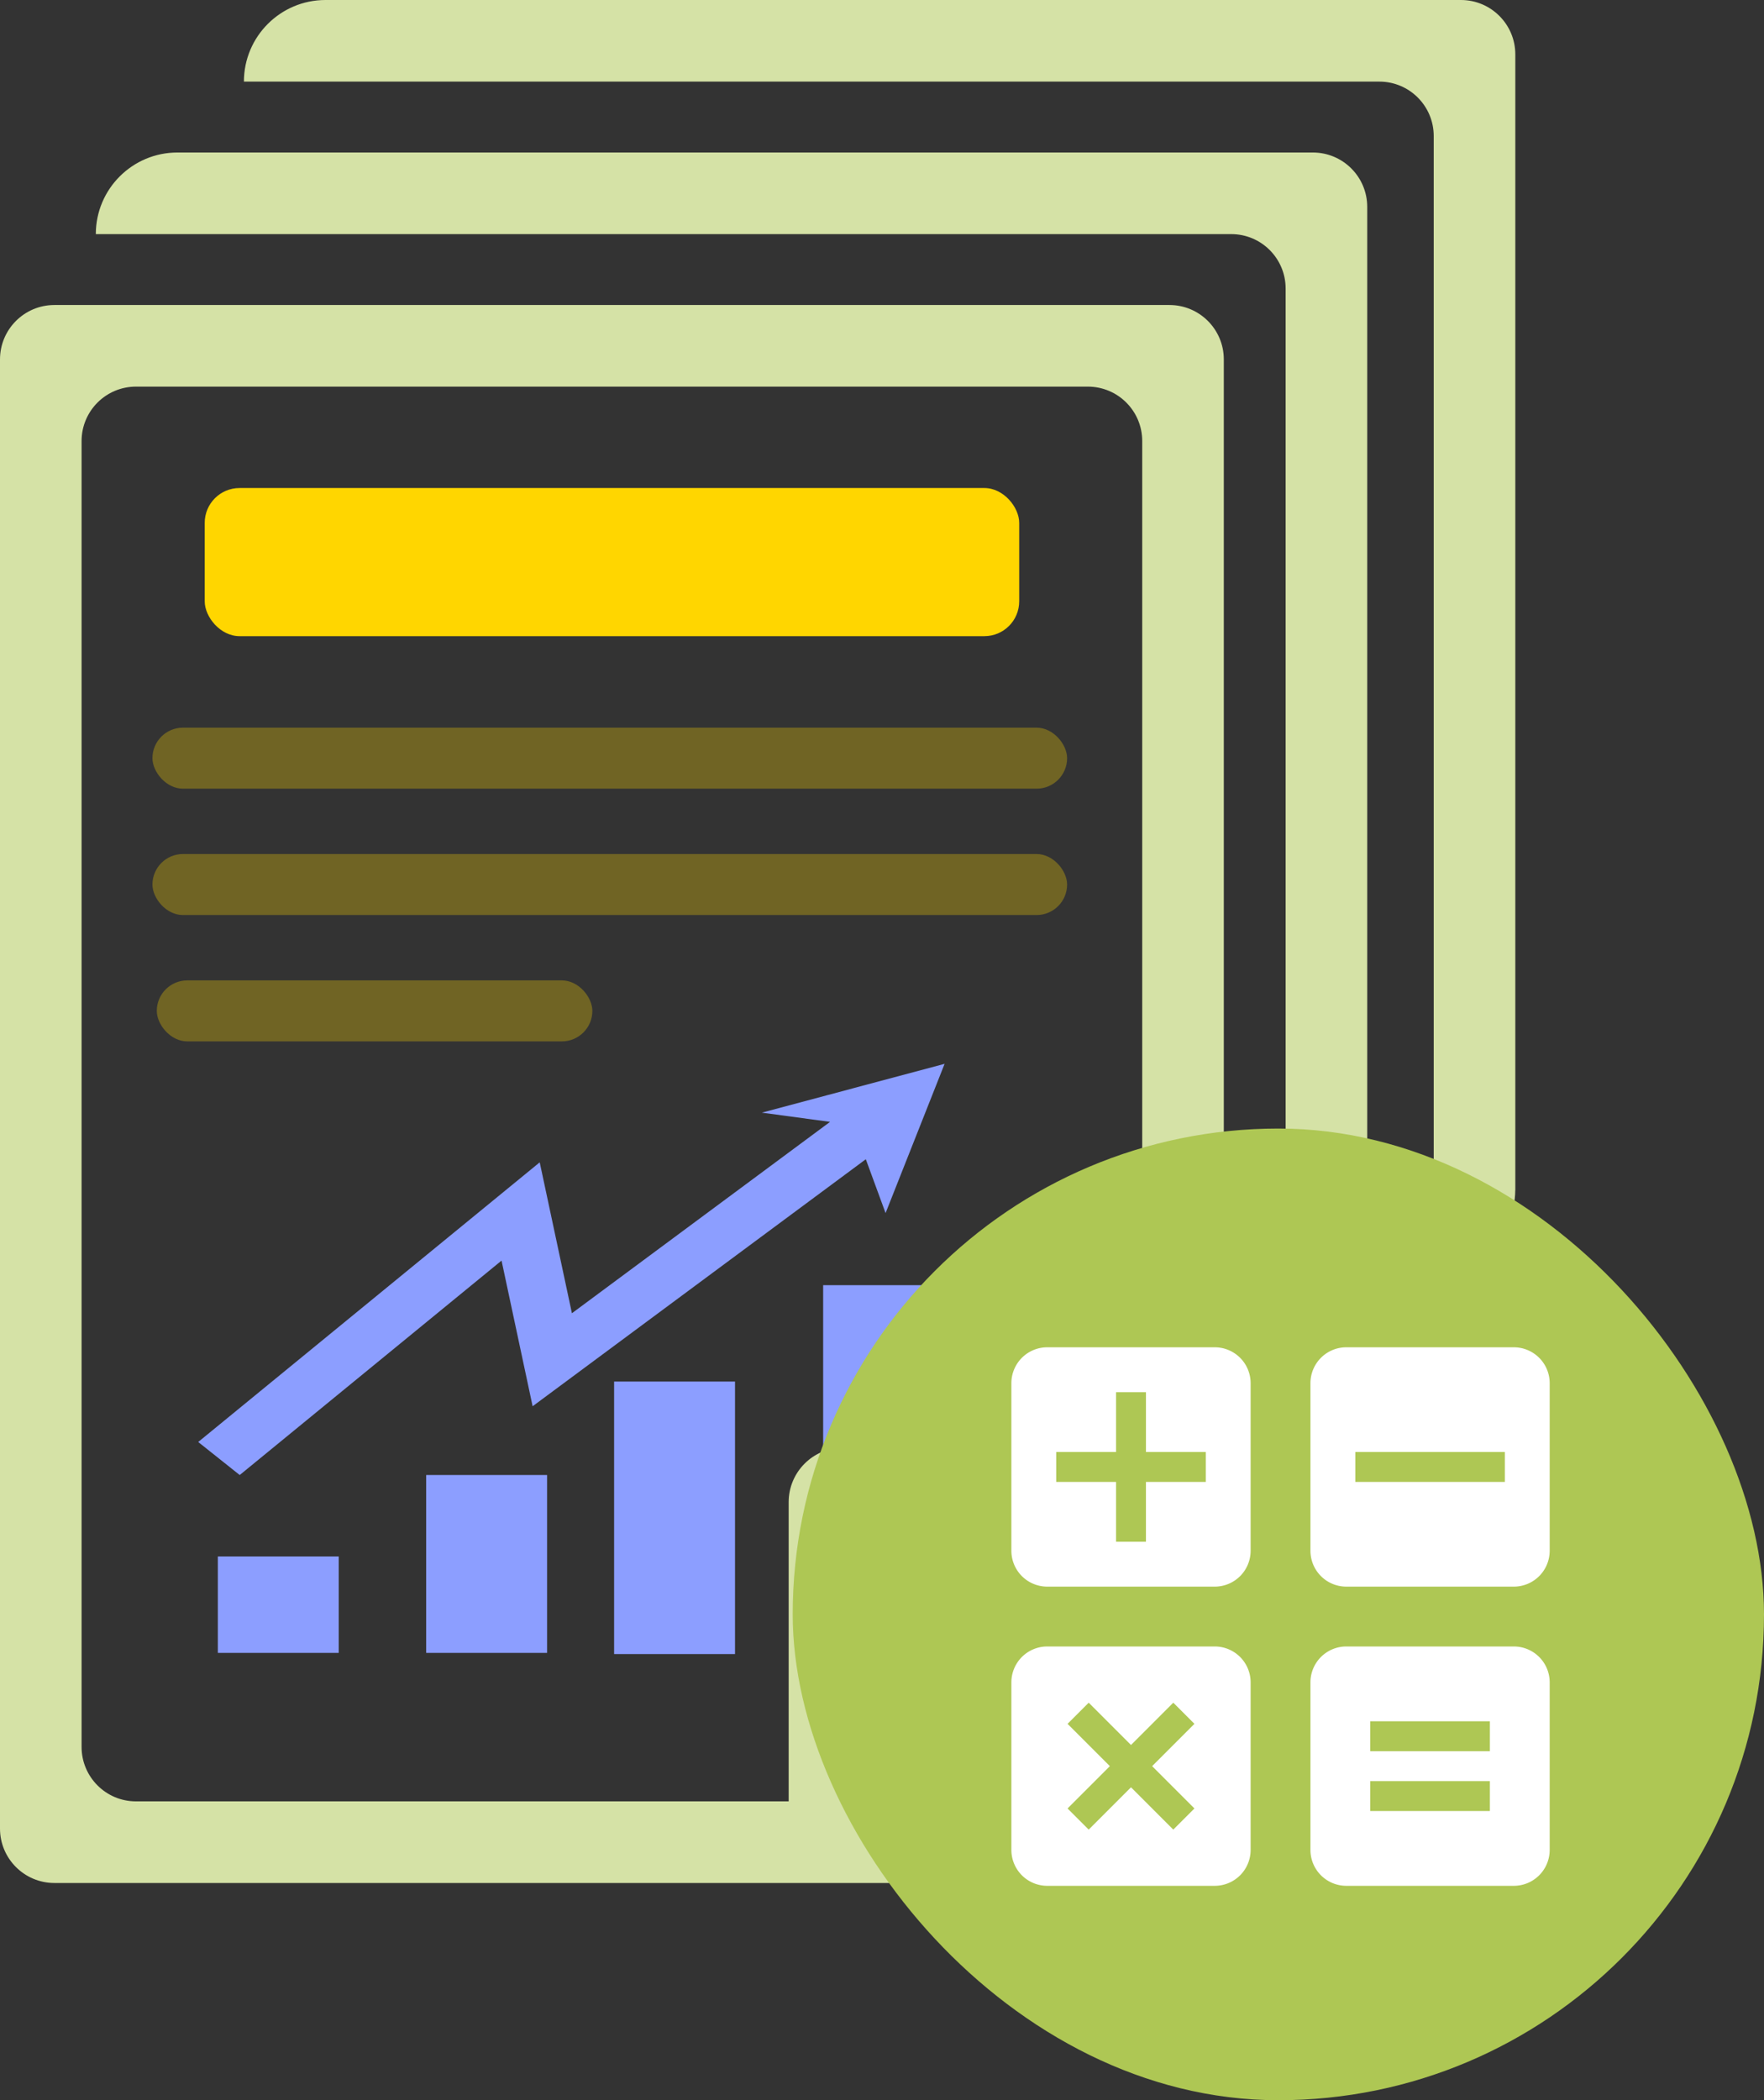
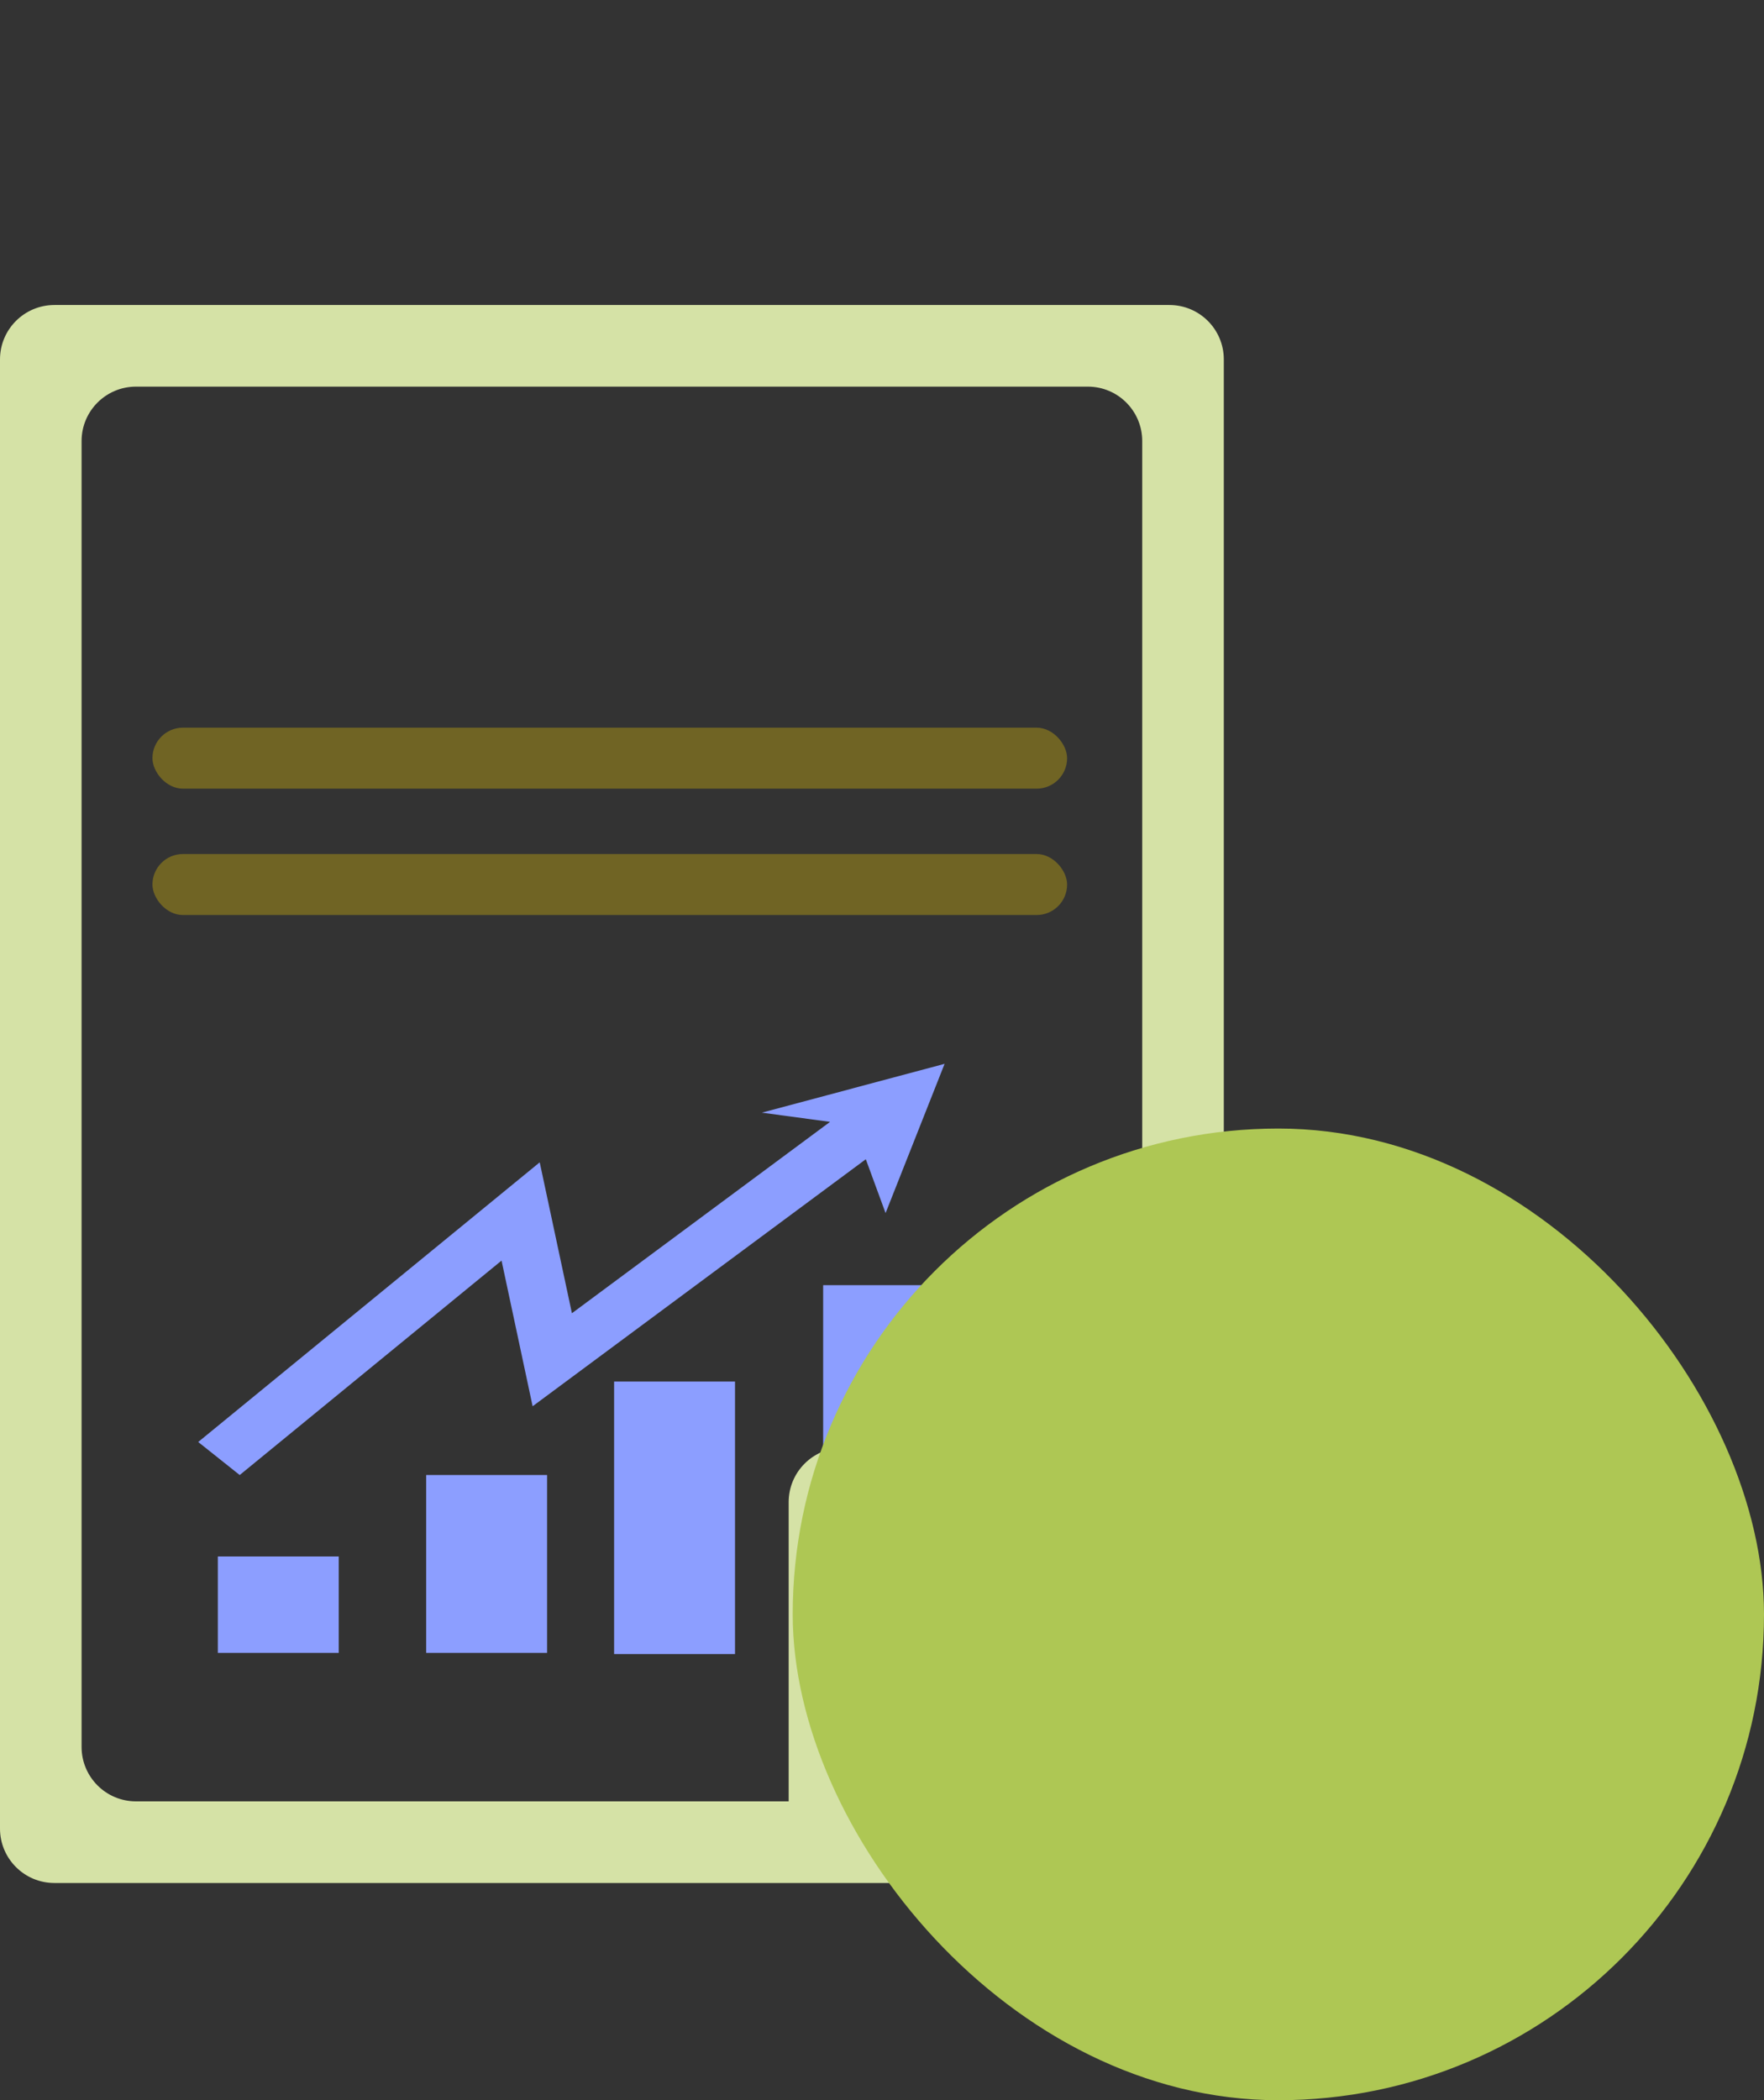
<svg xmlns="http://www.w3.org/2000/svg" fill="none" viewBox="0 0 405 482">
  <rect x="0" y="0" width="405" height="482" fill="#333333" stroke="none" />
-   <path fill="#D5E2A6" d="M335.415 0H74.733C64.393 0 56 8.386 56 18.73h260.684c6.9 0 12.487 5.59 12.487 12.49v260.552c10.303 0 18.645-8.317 18.719-18.601h.014V12.489c0-6.9-5.589-12.489-12.489-12.489" />
-   <path fill="#D5E2A6" d="M301.415 35H40.733C30.393 35 22 43.386 22 53.73h260.684c6.9 0 12.487 5.59 12.487 12.49v260.552c10.303 0 18.645-8.317 18.719-18.601h.014V47.489c0-6.9-5.589-12.489-12.489-12.489" />
-   <rect width="187" height="34" x="47" y="112" fill="#FFD600" rx="8" />
  <rect width="210" height="14" x="35" y="167" fill="#FFD600" fill-opacity=".3" rx="7" />
  <rect width="210" height="14" x="35" y="196" fill="#FFD600" fill-opacity=".3" rx="7" />
-   <rect width="100" height="14" x="36" y="225" fill="#FFD600" fill-opacity=".3" rx="7" />
  <path fill="#8C9EFF" d="M50.013 357.205h27.761v22.139H50.013zm47.83-18.685h27.763v40.824H97.844zm43.149-21.45h27.762v62.544h-27.762zm47.998-22.122h27.763v84.666H188.99zM55.035 338.52l-9.527-7.583 78.406-64.183 7.393 34.636 67.489-50.015 9.049 7.956-85.559 63.406-7.135-33.428zm119.884-83.167 41.955-11.205-13.553 34.252-7.424-20.212z" />
  <path fill="#D5E2A6" d="M268.487 70H12.489C5.595 70 0 75.589 0 82.487v337.172c0 6.893 5.595 12.487 12.489 12.487h193.559l74.928-74.926V82.486c0-6.897-5.589-12.486-12.489-12.486m-6.242 262.242h-68.683c-6.895 0-12.489 5.595-12.489 12.489v68.683H31.22c-6.895 0-12.49-5.594-12.49-12.488V101.22c0-6.9 5.595-12.49 12.49-12.49h218.536c6.9 0 12.489 5.59 12.489 12.49z" />
  <rect width="223" height="223" x="182" y="259" fill="#AEC754" rx="111.5" />
-   <path fill="#FFF" d="M278.894 309.203h-38.451a8.24 8.24 0 0 0-8.24 8.24v38.451a8.24 8.24 0 0 0 8.24 8.239h38.451a8.24 8.24 0 0 0 8.239-8.239v-38.451a8.24 8.24 0 0 0-8.239-8.24m-2.06 30.898h-13.733v13.733h-6.866v-13.733h-13.732v-6.866h13.732v-13.732h6.867v13.732h13.732zm70.723-30.898h-38.452a8.24 8.24 0 0 0-8.239 8.24v38.451a8.24 8.24 0 0 0 8.239 8.239h38.451a8.24 8.24 0 0 0 8.24-8.239v-38.451a8.24 8.24 0 0 0-8.24-8.24zm-2.06 30.898h-34.332v-6.866h34.332zm-66.603 37.765h-38.451a8.24 8.24 0 0 0-8.24 8.24v38.451a8.24 8.24 0 0 0 8.24 8.239h38.451a8.24 8.24 0 0 0 8.239-8.239v-38.451a8.24 8.24 0 0 0-8.239-8.24m-4.661 37.176-4.855 4.855-9.71-9.711-9.71 9.711-4.855-4.855 9.71-9.711-9.71-9.71 4.855-4.856 9.71 9.711 9.71-9.711 4.855 4.856-9.71 9.71zm73.324-37.176h-38.452a8.24 8.24 0 0 0-8.239 8.24v38.451a8.24 8.24 0 0 0 8.239 8.239h38.451a8.24 8.24 0 0 0 8.24-8.239v-38.451a8.24 8.24 0 0 0-8.24-8.24zm-5.493 37.765h-27.466v-6.867h27.466zm0-13.733h-27.466v-6.866h27.466z" />
</svg>